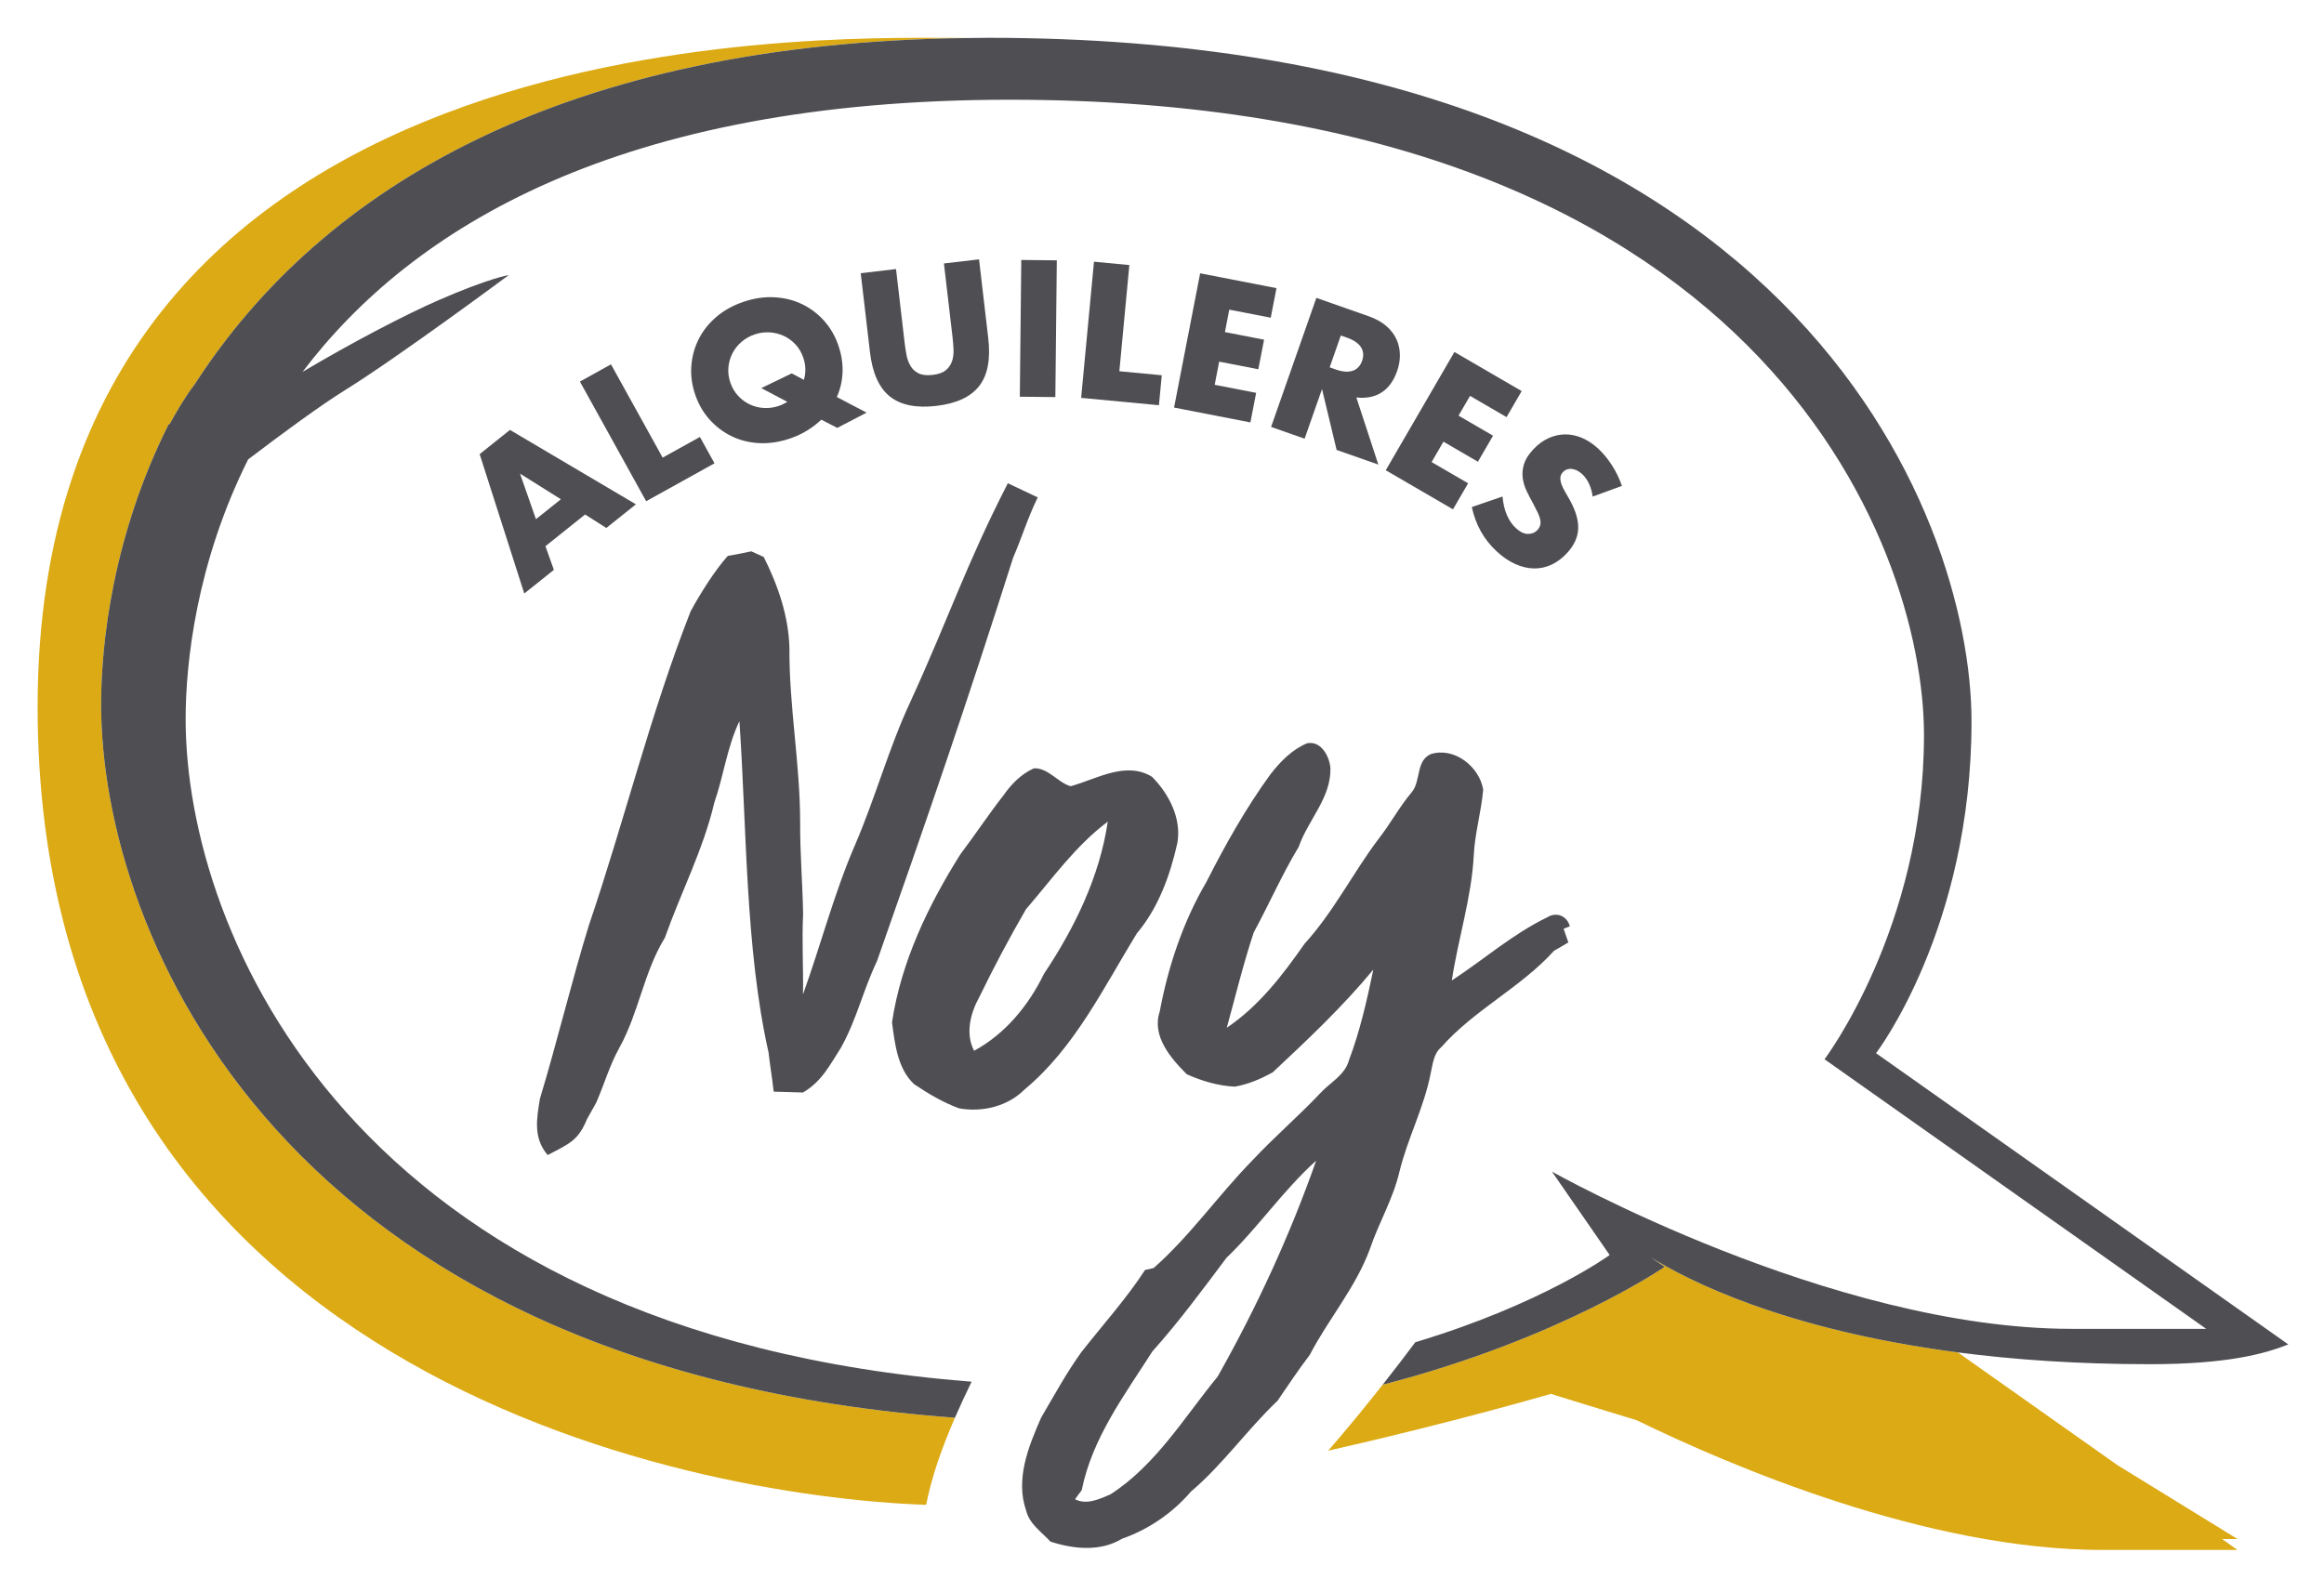
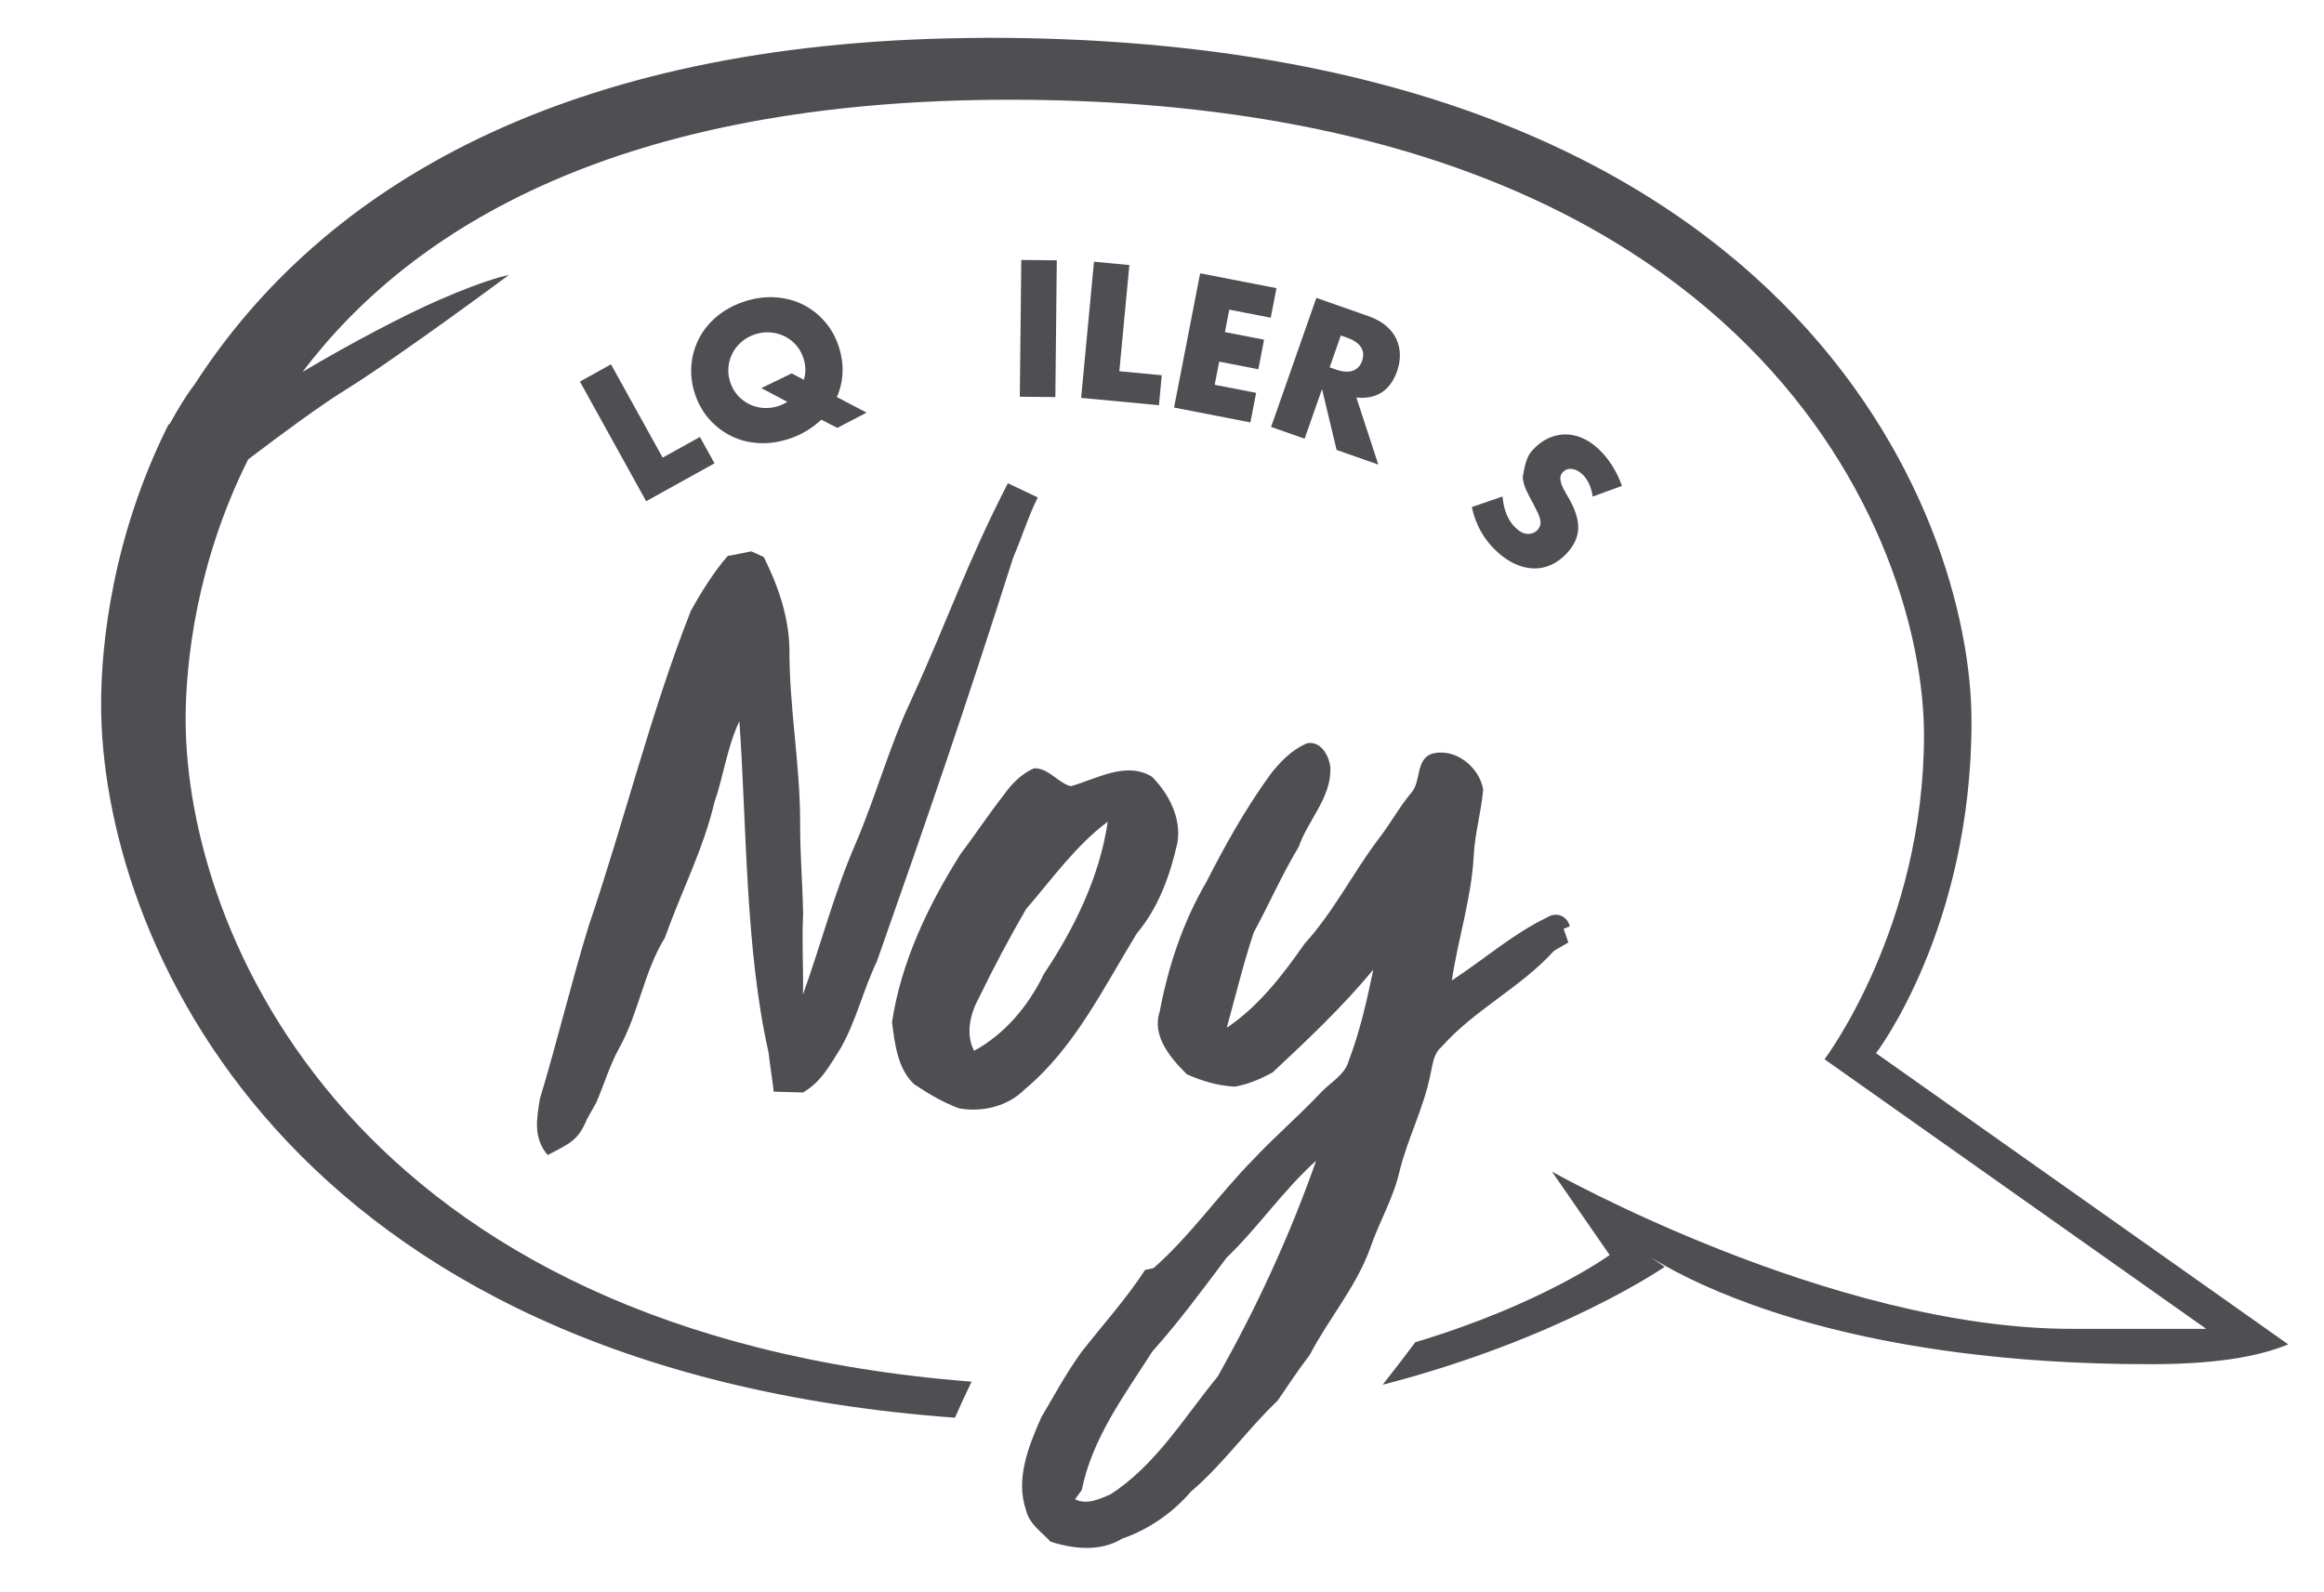
<svg xmlns="http://www.w3.org/2000/svg" width="216" height="148" viewBox="0 0 216 148" fill="none">
  <g clip-path="url(#clip0_4002_241)">
    <mask id="mask0_4002_241" style="mask-type:luminance" maskUnits="userSpaceOnUse" x="-19" y="-52" width="250" height="251">
      <path d="M230.931 -51.112H-18.692V198.719H230.931V-51.112Z" fill="white" />
    </mask>
    <g mask="url(#mask0_4002_241)">
-       <path d="M15.789 39.385C16.419 38.238 17.248 36.83 18.047 35.786C18.072 35.754 18.088 35.73 18.112 35.7C29.987 17.299 52.601 3.978 89.91 3.535C89.443 3.53 88.984 3.52 88.511 3.52C75.987 3.52 3.497 1.592 3.497 65.707C3.497 127.449 63.568 139.119 86.081 139.899C86.563 137.383 87.52 134.647 88.755 131.801C26.2 127.209 9.397 86.94 9.397 65.469C9.397 59.858 10.465 49.85 15.647 39.493C15.694 39.458 15.743 39.421 15.789 39.385Z" fill="#DCAA14" />
-     </g>
+       </g>
    <mask id="mask1_4002_241" style="mask-type:luminance" maskUnits="userSpaceOnUse" x="-19" y="-52" width="250" height="251">
      <path d="M230.931 -51.112H-18.692V198.719H230.931V-51.112Z" fill="white" />
    </mask>
    <g mask="url(#mask1_4002_241)">
-       <path d="M207.964 143.078L196.809 136.214L181.964 125.726C165.768 123.613 156.821 119.004 153.438 116.894L154.721 117.772C154.721 117.772 145.065 124.455 128.508 128.735C126.971 130.685 125.271 132.765 123.446 134.868C135.047 132.243 144.143 129.582 144.143 129.582C144.143 129.582 147.325 130.583 152.12 132.036C160.716 136.227 179.035 144.095 195.442 144.095H207.962L206.525 143.079L207.964 143.078Z" fill="#DCAA14" />
-     </g>
+       </g>
    <mask id="mask2_4002_241" style="mask-type:luminance" maskUnits="userSpaceOnUse" x="-19" y="-52" width="250" height="251">
      <path d="M230.931 -51.112H-18.692V198.719H230.931V-51.112Z" fill="white" />
    </mask>
    <g mask="url(#mask2_4002_241)">
      <path d="M18.112 35.7C18.089 35.73 18.072 35.754 18.048 35.786C17.248 36.83 16.419 38.239 15.789 39.385C15.742 39.421 15.694 39.458 15.648 39.493C10.465 49.849 9.397 59.857 9.397 65.468C9.397 86.939 26.201 127.209 88.755 131.801C89.234 130.698 89.754 129.58 90.303 128.453C32.74 123.936 17.254 86.726 17.254 66.852C17.254 61.637 18.247 52.336 23.063 42.71C26.224 40.307 29.793 37.678 32.074 36.266C36.951 33.244 47.287 25.572 47.287 25.572C47.287 25.572 45.497 25.842 40.783 27.897C37.59 29.29 32.534 31.945 28.119 34.573C38.248 21.195 57.527 9.272 93.864 9.272C163.319 9.272 178.821 50.443 178.821 68.344C178.821 86.244 169.579 98.476 169.579 98.476L205.052 123.538H192.532C170.176 123.538 144.241 108.919 144.241 108.919L149.607 116.675C149.607 116.675 143.375 121.232 131.542 124.784C130.633 126 129.617 127.33 128.508 128.736C145.066 124.455 154.722 117.773 154.722 117.773L153.44 116.894C156.821 119.005 165.768 123.615 181.965 125.727C187.147 126.403 193.066 126.825 199.79 126.825C206.972 126.825 210.462 125.872 212.681 124.986L174.365 97.912C174.365 97.912 183.239 86.333 183.239 67.073C183.239 47.812 166.56 3.514 91.828 3.514C91.181 3.514 90.55 3.528 89.912 3.535C52.601 3.978 29.988 17.299 18.112 35.7Z" fill="#4F4F53" />
    </g>
    <mask id="mask3_4002_241" style="mask-type:luminance" maskUnits="userSpaceOnUse" x="-19" y="-52" width="250" height="251">
      <path d="M230.931 -51.112H-18.692V198.719H230.931V-51.112Z" fill="white" />
    </mask>
    <g mask="url(#mask3_4002_241)">
      <path d="M95.357 84.529C93.811 87.198 92.363 89.927 91.017 92.7C90.193 94.187 89.703 96.095 90.534 97.687C93.403 96.145 95.617 93.46 97.025 90.541C99.877 86.275 102.206 81.497 102.959 76.387C99.952 78.634 97.785 81.721 95.357 84.529ZM93.255 73.955C93.987 72.907 94.912 71.952 96.097 71.428C97.44 71.374 98.334 72.773 99.516 73.094C101.919 72.424 104.65 70.726 107.073 72.216C108.643 73.8 109.827 76.076 109.429 78.367C108.751 81.383 107.674 84.387 105.656 86.782C102.557 91.839 99.88 97.416 95.233 101.281C93.669 102.859 91.28 103.43 89.13 103.038C87.651 102.487 86.264 101.673 84.958 100.791C83.415 99.345 83.172 97.032 82.906 95.045C83.746 89.437 86.267 84.174 89.261 79.421C90.623 77.62 91.864 75.732 93.255 73.955ZM84.635 65.195C88.21 57.391 89.754 52.568 93.672 44.926L96.451 46.242C95.454 48.298 95.056 49.77 94.163 51.85C89.887 65.311 86.204 76.03 81.513 89.346C80.178 92.163 79.647 94.721 78.16 97.404C77.108 99.04 76.385 100.535 74.635 101.566L71.911 101.487C71.703 99.737 71.636 99.575 71.429 97.831C69.265 88.263 69.401 76.789 68.722 67.049C67.576 69.445 67.26 72.124 66.391 74.618C65.367 78.979 63.283 82.97 61.798 87.174C59.842 90.355 59.37 94.155 57.568 97.405C56.659 99.029 56.153 100.826 55.41 102.519L54.557 104.041C53.739 106.04 52.936 106.311 50.904 107.381C49.529 105.779 49.889 103.972 50.182 102.146C51.799 96.806 53.088 91.368 54.729 86.029C58.026 76.347 60.444 66.365 64.19 56.832C65.053 55.236 66.414 53.053 67.64 51.682C68.366 51.555 69.102 51.417 69.827 51.255L70.984 51.78C72.308 54.417 73.297 57.275 73.372 60.253C73.338 65.65 74.362 71.001 74.368 76.392C74.35 79.359 74.598 82.135 74.644 85.004C74.518 87.485 74.679 89.968 74.632 92.45C76.302 87.807 77.533 83.01 79.501 78.477C81.379 74.111 82.621 69.498 84.635 65.195ZM118.056 72.016C118.97 70.827 120.077 69.688 121.482 69.1C122.791 68.837 123.57 70.323 123.655 71.418C123.718 74.181 121.568 76.238 120.708 78.725C119.159 81.293 117.96 84.046 116.53 86.677C115.558 89.592 114.839 92.585 114.021 95.545C117.012 93.532 119.215 90.65 121.257 87.728C123.944 84.782 125.724 81.181 128.113 78.009C129.217 76.607 130.055 75.016 131.209 73.652C132.08 72.615 131.576 70.746 132.971 70.111C135.148 69.409 137.501 71.267 137.852 73.402C137.677 75.469 137.072 77.475 136.974 79.553C136.765 83.496 135.515 87.266 134.939 91.15C137.902 89.215 140.602 86.824 143.803 85.283C144.667 84.739 145.646 85.144 145.905 86.114L145.328 86.346L145.767 87.617C145.328 87.884 144.88 88.13 144.437 88.39C141.361 91.802 137.017 93.877 133.959 97.349C133.234 97.954 133.166 98.944 132.968 99.798C132.357 102.97 130.807 105.855 130.055 108.984C129.471 111.469 128.144 113.681 127.331 116.088C126.021 119.682 123.476 122.605 121.731 125.965C120.678 127.344 119.716 128.787 118.74 130.222C115.928 132.894 113.673 136.133 110.696 138.663C108.979 140.656 106.771 142.184 104.287 143.049C102.271 144.278 99.787 144.015 97.637 143.322C96.81 142.423 95.676 141.687 95.372 140.43C94.356 137.501 95.595 134.46 96.77 131.786C97.971 129.742 99.105 127.654 100.489 125.725C102.48 123.184 104.658 120.776 106.427 118.063L107.22 117.888C110.631 114.881 113.231 111.114 116.407 107.871C118.419 105.715 120.663 103.797 122.69 101.652C123.601 100.642 125.002 99.971 125.376 98.568C126.408 95.848 127.047 92.984 127.642 90.139C124.799 93.578 121.552 96.641 118.302 99.682C117.205 100.301 116.01 100.805 114.767 101.023C113.226 100.949 111.705 100.496 110.309 99.872C108.807 98.382 107.028 96.311 107.787 94.047C108.577 89.835 109.954 85.7 112.126 81.994C113.879 78.542 115.779 75.154 118.056 72.016ZM113.995 116.932C111.778 119.885 109.583 122.872 107.113 125.628C104.517 129.696 101.513 133.688 100.541 138.53L99.916 139.378C100.979 139.939 102.208 139.361 103.214 138.922C107.44 136.196 110.055 131.776 113.174 127.973C116.792 121.561 119.888 114.852 122.328 107.902C119.267 110.649 116.957 114.091 113.995 116.932Z" fill="#4F4F53" />
    </g>
    <mask id="mask4_4002_241" style="mask-type:luminance" maskUnits="userSpaceOnUse" x="-19" y="-52" width="250" height="251">
-       <path d="M230.931 -51.112H-18.692V198.719H230.931V-51.112Z" fill="white" />
-     </mask>
+       </mask>
    <g mask="url(#mask4_4002_241)">
      <path d="M54.382 47.831L50.695 50.777L51.48 52.977L48.728 55.176L44.58 42.22L47.398 39.968L59.104 46.884L56.352 49.084L54.382 47.831ZM52.131 46.415L48.333 44.032L49.813 48.266L52.131 46.415Z" fill="#4F4F53" />
    </g>
    <mask id="mask5_4002_241" style="mask-type:luminance" maskUnits="userSpaceOnUse" x="-19" y="-52" width="250" height="251">
      <path d="M230.931 -51.112H-18.692V198.719H230.931V-51.112Z" fill="white" />
    </mask>
    <g mask="url(#mask5_4002_241)">
      <path d="M56.787 33.871L61.589 42.544L65.053 40.623L66.408 43.073L60.056 46.596L53.899 35.474L56.787 33.871Z" fill="#4F4F53" />
    </g>
    <mask id="mask6_4002_241" style="mask-type:luminance" maskUnits="userSpaceOnUse" x="-19" y="-52" width="250" height="251">
      <path d="M230.931 -51.112H-18.692V198.719H230.931V-51.112Z" fill="white" />
    </mask>
    <g mask="url(#mask6_4002_241)">
      <path d="M64.606 36.663C64.303 35.769 64.187 34.88 64.257 33.996C64.326 33.112 64.556 32.283 64.948 31.511C65.338 30.738 65.887 30.051 66.591 29.451C67.296 28.852 68.137 28.386 69.117 28.055C70.085 27.727 71.034 27.588 71.963 27.636C72.892 27.683 73.749 27.895 74.534 28.27C75.318 28.646 76.006 29.165 76.597 29.825C77.187 30.486 77.634 31.264 77.935 32.158C78.215 32.99 78.341 33.808 78.31 34.613C78.279 35.419 78.102 36.184 77.778 36.91L80.544 38.361L77.821 39.779L76.337 39.017C75.941 39.389 75.499 39.725 75.013 40.026C74.528 40.325 73.993 40.575 73.408 40.772C72.429 41.103 71.477 41.244 70.553 41.195C69.629 41.145 68.778 40.931 67.999 40.554C67.219 40.176 66.534 39.657 65.944 38.996C65.353 38.336 64.907 37.558 64.606 36.663ZM67.878 35.557C68.039 36.037 68.279 36.449 68.597 36.792C68.914 37.135 69.278 37.405 69.687 37.599C70.096 37.792 70.533 37.902 70.998 37.929C71.464 37.956 71.925 37.892 72.383 37.737C72.66 37.644 72.926 37.518 73.181 37.36L70.757 36.08L73.587 34.713L74.714 35.312C74.916 34.65 74.9 33.968 74.663 33.264C74.501 32.785 74.262 32.374 73.944 32.03C73.626 31.687 73.261 31.418 72.845 31.226C72.431 31.035 71.991 30.925 71.526 30.898C71.06 30.872 70.598 30.935 70.141 31.09C69.683 31.244 69.278 31.474 68.923 31.777C68.569 32.082 68.288 32.434 68.081 32.837C67.872 33.239 67.746 33.674 67.702 34.14C67.657 34.605 67.716 35.078 67.878 35.557Z" fill="#4F4F53" />
    </g>
    <mask id="mask7_4002_241" style="mask-type:luminance" maskUnits="userSpaceOnUse" x="-19" y="-52" width="250" height="251">
-       <path d="M230.931 -51.112H-18.692V198.719H230.931V-51.112Z" fill="white" />
-     </mask>
+       </mask>
    <g mask="url(#mask7_4002_241)">
      <path d="M83.28 25.014L84.081 31.881C84.125 32.25 84.183 32.625 84.256 33.006C84.328 33.389 84.453 33.728 84.629 34.024C84.805 34.32 85.055 34.549 85.379 34.709C85.703 34.87 86.138 34.917 86.685 34.853C87.232 34.789 87.641 34.643 87.915 34.412C88.187 34.182 88.378 33.903 88.487 33.573C88.595 33.243 88.641 32.884 88.624 32.496C88.607 32.107 88.577 31.729 88.534 31.36L87.731 24.493L90.995 24.112L91.85 31.432C92.079 33.397 91.798 34.884 91.005 35.893C90.213 36.904 88.885 37.517 87.022 37.735C85.158 37.954 83.722 37.663 82.713 36.864C81.704 36.065 81.084 34.684 80.855 32.718L79.999 25.399L83.28 25.014Z" fill="#4F4F53" />
    </g>
    <mask id="mask8_4002_241" style="mask-type:luminance" maskUnits="userSpaceOnUse" x="13" y="-105" width="253" height="253">
      <path d="M16.366 -104.859L13.699 144.942L263.301 147.62L265.968 -102.182L16.366 -104.859Z" fill="white" />
    </mask>
    <g mask="url(#mask8_4002_241)">
      <path d="M94.921 24.167L94.785 36.881L98.087 36.916L98.223 24.202L94.921 24.167Z" fill="#4F4F53" />
    </g>
    <mask id="mask9_4002_241" style="mask-type:luminance" maskUnits="userSpaceOnUse" x="-19" y="-52" width="250" height="251">
      <path d="M230.931 -51.112H-18.692V198.719H230.931V-51.112Z" fill="white" />
    </mask>
    <g mask="url(#mask9_4002_241)">
      <path d="M104.966 24.641L104.036 34.512L107.978 34.886L107.715 37.672L100.485 36.989L101.678 24.33L104.966 24.641Z" fill="#4F4F53" />
    </g>
    <mask id="mask10_4002_241" style="mask-type:luminance" maskUnits="userSpaceOnUse" x="-19" y="-52" width="250" height="251">
      <path d="M230.931 -51.112H-18.692V198.719H230.931V-51.112Z" fill="white" />
    </mask>
    <g mask="url(#mask10_4002_241)">
      <path d="M118.107 29.537L114.253 28.787L113.849 30.872L117.487 31.581L116.953 34.328L113.314 33.62L112.897 35.773L116.75 36.522L116.216 39.27L109.121 37.889L111.546 25.408L118.641 26.789L118.107 29.537Z" fill="#4F4F53" />
    </g>
    <mask id="mask11_4002_241" style="mask-type:luminance" maskUnits="userSpaceOnUse" x="-19" y="-52" width="250" height="251">
      <path d="M230.931 -51.112H-18.692V198.719H230.931V-51.112Z" fill="white" />
    </mask>
    <g mask="url(#mask11_4002_241)">
      <path d="M128.107 43.191L124.228 41.828L122.873 36.17L121.255 40.784L118.139 39.69L122.347 27.692L127.196 29.396C127.864 29.63 128.411 29.933 128.841 30.304C129.27 30.676 129.587 31.088 129.792 31.541C129.996 31.994 130.102 32.472 130.11 32.975C130.118 33.478 130.033 33.984 129.854 34.494C129.534 35.406 129.054 36.069 128.415 36.482C127.777 36.895 126.992 37.052 126.064 36.951L128.107 43.191ZM123.583 34.149L124.171 34.356C124.785 34.571 125.301 34.611 125.72 34.471C126.137 34.332 126.43 34.023 126.598 33.546C126.765 33.069 126.729 32.645 126.491 32.275C126.25 31.905 125.823 31.612 125.209 31.396L124.621 31.189L123.583 34.149Z" fill="#4F4F53" />
    </g>
    <mask id="mask12_4002_241" style="mask-type:luminance" maskUnits="userSpaceOnUse" x="-19" y="-52" width="250" height="251">
      <path d="M230.931 -51.112H-18.692V198.719H230.931V-51.112Z" fill="white" />
    </mask>
    <g mask="url(#mask12_4002_241)">
-       <path d="M140.024 38.778L136.629 36.804L135.563 38.641L138.768 40.505L137.362 42.926L134.157 41.062L133.057 42.957L136.451 44.931L135.046 47.352L128.796 43.717L135.179 32.723L141.429 36.358L140.024 38.778Z" fill="#4F4F53" />
-     </g>
+       </g>
    <mask id="mask13_4002_241" style="mask-type:luminance" maskUnits="userSpaceOnUse" x="-19" y="-52" width="250" height="251">
      <path d="M230.931 -51.112H-18.692V198.719H230.931V-51.112Z" fill="white" />
    </mask>
    <g mask="url(#mask13_4002_241)">
-       <path d="M148.028 46.164C147.964 45.705 147.848 45.301 147.682 44.954C147.515 44.605 147.308 44.316 147.062 44.086C146.75 43.795 146.426 43.631 146.091 43.595C145.756 43.559 145.478 43.66 145.254 43.898C145.101 44.063 145.025 44.244 145.024 44.444C145.022 44.643 145.066 44.855 145.153 45.083C145.24 45.311 145.357 45.547 145.506 45.793C145.654 46.039 145.795 46.286 145.931 46.536C146.474 47.535 146.724 48.425 146.679 49.207C146.634 49.987 146.283 50.731 145.624 51.438C145.179 51.916 144.697 52.272 144.177 52.509C143.657 52.746 143.114 52.858 142.549 52.846C141.984 52.833 141.407 52.695 140.818 52.429C140.229 52.163 139.651 51.766 139.083 51.237C137.909 50.14 137.146 48.775 136.795 47.14L139.646 46.158C139.709 46.816 139.843 47.388 140.051 47.874C140.259 48.36 140.535 48.763 140.88 49.086C141.275 49.454 141.653 49.638 142.014 49.637C142.376 49.636 142.664 49.521 142.879 49.291C143.009 49.151 143.097 49.007 143.143 48.858C143.19 48.709 143.196 48.538 143.161 48.344C143.127 48.151 143.051 47.931 142.936 47.684C142.82 47.437 142.673 47.146 142.494 46.81C142.273 46.42 142.069 46.025 141.881 45.627C141.692 45.228 141.572 44.82 141.522 44.404C141.472 43.988 141.514 43.563 141.65 43.129C141.786 42.695 142.069 42.248 142.499 41.787C142.927 41.327 143.392 40.981 143.893 40.748C144.394 40.516 144.906 40.395 145.431 40.385C145.955 40.374 146.485 40.481 147.021 40.705C147.557 40.929 148.073 41.271 148.565 41.731C149.025 42.161 149.447 42.673 149.828 43.268C150.21 43.863 150.516 44.499 150.746 45.175L148.028 46.164Z" fill="#4F4F53" />
+       <path d="M148.028 46.164C147.964 45.705 147.848 45.301 147.682 44.954C147.515 44.605 147.308 44.316 147.062 44.086C146.75 43.795 146.426 43.631 146.091 43.595C145.756 43.559 145.478 43.66 145.254 43.898C145.101 44.063 145.025 44.244 145.024 44.444C145.022 44.643 145.066 44.855 145.153 45.083C145.24 45.311 145.357 45.547 145.506 45.793C145.654 46.039 145.795 46.286 145.931 46.536C146.474 47.535 146.724 48.425 146.679 49.207C146.634 49.987 146.283 50.731 145.624 51.438C145.179 51.916 144.697 52.272 144.177 52.509C143.657 52.746 143.114 52.858 142.549 52.846C141.984 52.833 141.407 52.695 140.818 52.429C140.229 52.163 139.651 51.766 139.083 51.237C137.909 50.14 137.146 48.775 136.795 47.14L139.646 46.158C139.709 46.816 139.843 47.388 140.051 47.874C140.259 48.36 140.535 48.763 140.88 49.086C141.275 49.454 141.653 49.638 142.014 49.637C142.376 49.636 142.664 49.521 142.879 49.291C143.009 49.151 143.097 49.007 143.143 48.858C143.19 48.709 143.196 48.538 143.161 48.344C143.127 48.151 143.051 47.931 142.936 47.684C142.82 47.437 142.673 47.146 142.494 46.81C142.273 46.42 142.069 46.025 141.881 45.627C141.692 45.228 141.572 44.82 141.522 44.404C141.786 42.695 142.069 42.248 142.499 41.787C142.927 41.327 143.392 40.981 143.893 40.748C144.394 40.516 144.906 40.395 145.431 40.385C145.955 40.374 146.485 40.481 147.021 40.705C147.557 40.929 148.073 41.271 148.565 41.731C149.025 42.161 149.447 42.673 149.828 43.268C150.21 43.863 150.516 44.499 150.746 45.175L148.028 46.164Z" fill="#4F4F53" />
    </g>
  </g>
  <defs>
    <clipPath id="clip0_4002_241">
      <rect width="216" height="148" fill="white" />
    </clipPath>
  </defs>
</svg>